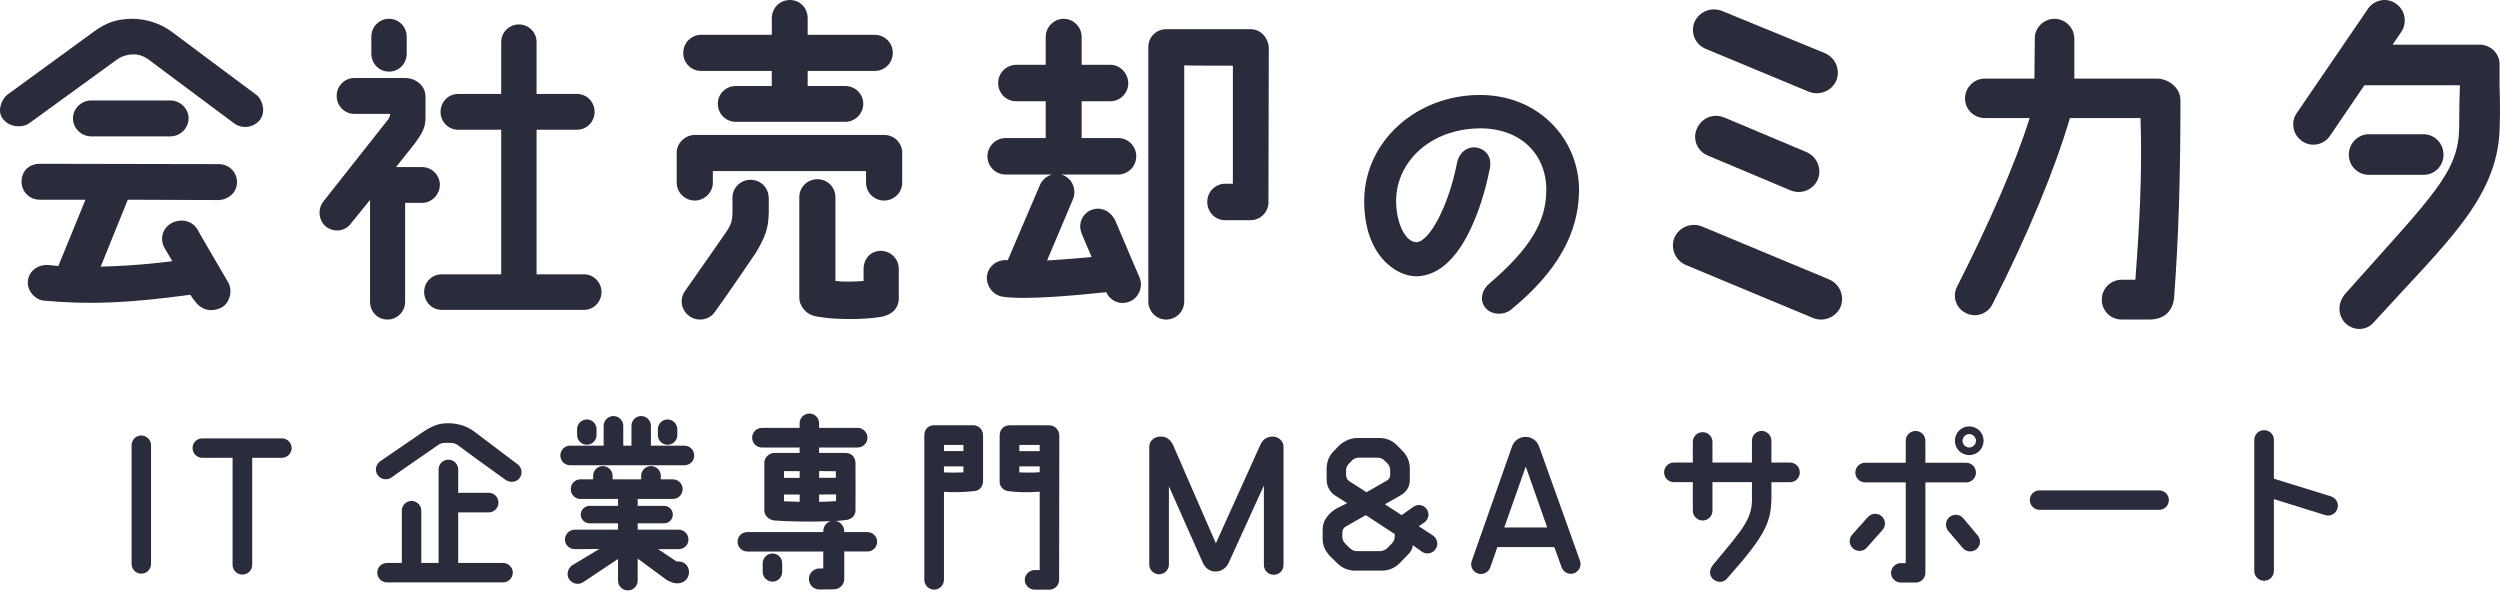
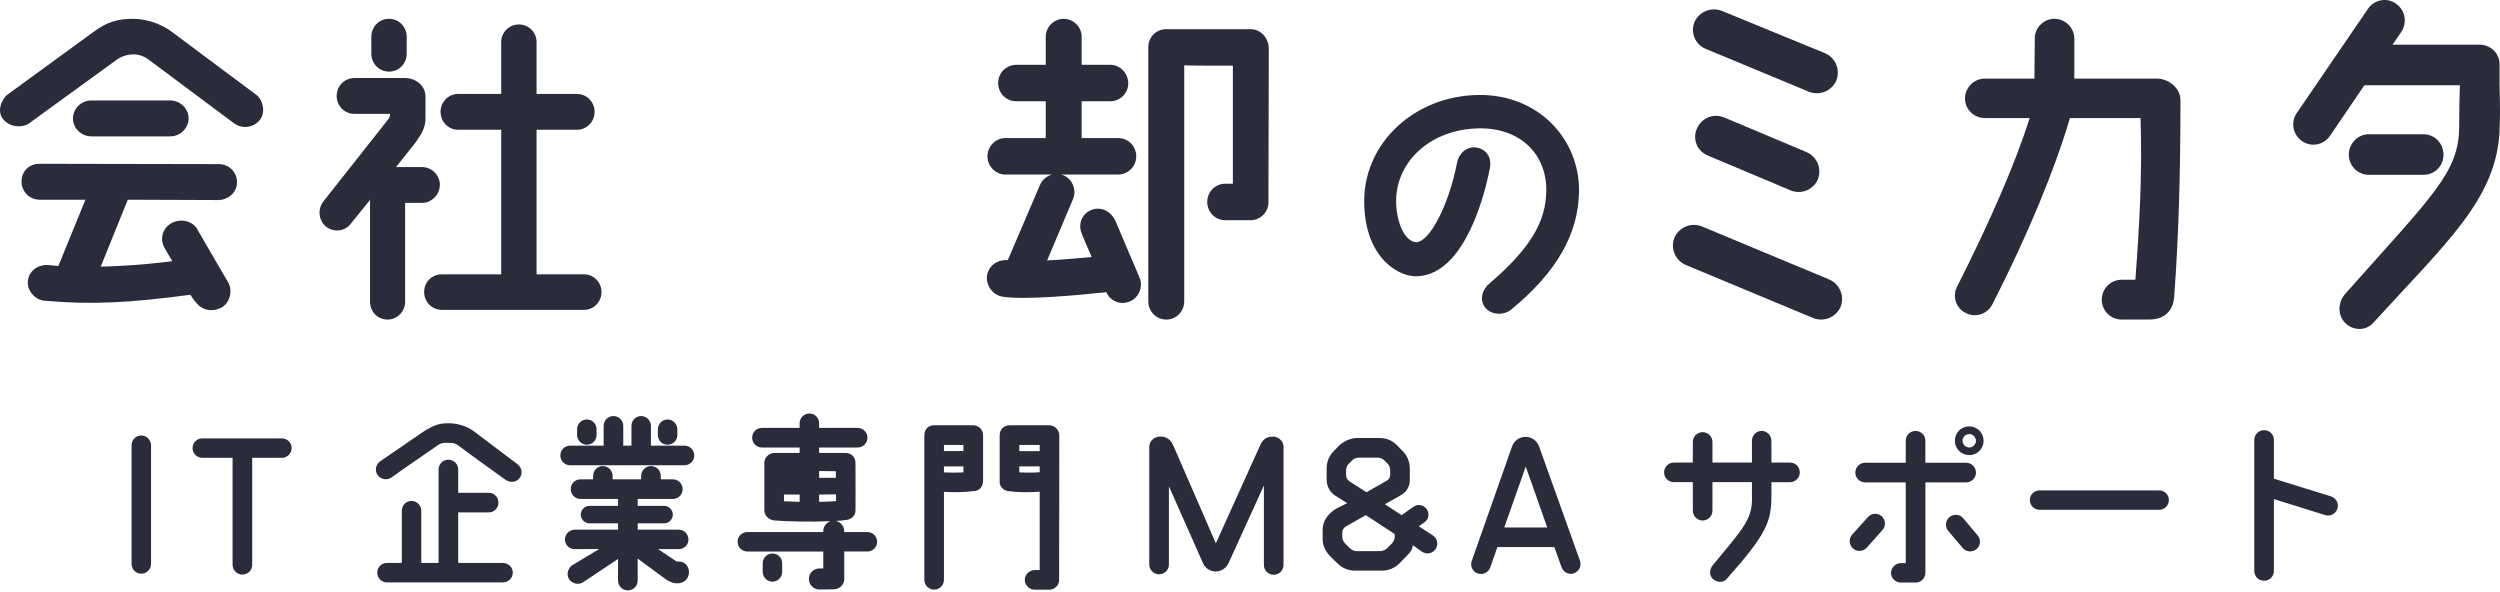
<svg xmlns="http://www.w3.org/2000/svg" width="266" height="63" viewBox="0 0 266 63" fill="none">
  <path d="M0.761 10.092L10.004 3.353C11.388 2.347 12.493 2 14.2 2C15.692 2.037 17.114 2.521 18.288 3.39C18.288 3.39 27.214 10.061 27.284 10.098C27.957 10.619 28.312 11.941 27.639 12.772C26.966 13.604 25.754 13.746 24.903 13.12L15.908 6.412C15.375 5.996 14.803 5.785 14.238 5.785C13.566 5.785 12.886 5.996 12.391 6.375L3.11 13.114C2.507 13.566 1.193 13.635 0.406 12.766C-0.483 11.829 0.298 10.439 0.761 10.092ZM4.208 21.249C3.142 21.249 2.291 20.38 2.291 19.337C2.291 18.295 3.002 17.426 4.246 17.426L23.304 17.463C24.37 17.463 25.221 18.332 25.221 19.375C25.221 20.628 24.084 21.286 23.265 21.286L13.597 21.249L10.715 28.372C12.385 28.335 15.019 28.198 17.863 27.851L18.327 27.783L17.476 26.325C16.981 25.387 17.298 24.239 18.295 23.718C19.222 23.234 20.567 23.439 21.101 24.587C21.101 24.624 24.3 30.079 24.3 30.079C24.764 30.91 24.478 32.269 23.519 32.753C22.561 33.206 21.494 33.063 20.783 32.095C20.745 32.095 20.25 31.363 20.25 31.363C13.743 32.232 9.693 32.443 4.678 31.99C3.827 31.922 2.831 30.985 2.97 29.868C3.078 28.825 4.037 28.13 5.142 28.198L6.208 28.304L9.09 21.249H4.221H4.208ZM9.719 10.687H18.111C19.177 10.687 20.066 11.556 20.066 12.598C20.066 13.641 19.177 14.51 18.111 14.51H9.719C8.652 14.51 7.763 13.641 7.763 12.598C7.763 11.556 8.652 10.687 9.719 10.687Z" fill="#2A2B3B" />
  <path d="M46.799 19.68C46.799 20.702 45.927 21.586 44.918 21.586H43.105V32.125C43.105 33.148 42.27 34 41.224 34C40.177 34 39.373 33.154 39.373 32.125V21.271L37.28 23.853C36.62 24.668 35.43 24.737 34.626 24.068C33.86 23.361 33.791 22.161 34.452 21.378L41.292 12.715C41.467 12.469 41.504 12.324 41.504 12.115H37.704C36.657 12.115 35.822 11.269 35.822 10.208C35.822 9.148 36.657 8.302 37.704 8.302H43.111C44.195 8.302 45.273 9.078 45.273 10.284V12.545C45.273 13.643 44.856 14.243 44.158 15.234L42.133 17.779H44.924C45.933 17.779 46.806 18.625 46.806 19.686L46.799 19.68ZM39.51 5.713V3.907C39.51 2.846 40.345 2 41.392 2C42.438 2 43.273 2.846 43.273 3.907V5.713C43.273 6.773 42.438 7.62 41.392 7.62C40.345 7.62 39.51 6.773 39.51 5.713ZM64 31.064C64 32.125 63.165 32.971 62.15 32.971H47.011C45.965 32.971 45.13 32.125 45.13 31.064C45.13 30.003 45.965 29.189 47.011 29.189H53.328V13.807H48.755C47.709 13.807 46.874 12.961 46.874 11.901C46.874 10.84 47.709 9.994 48.755 9.994H53.328V4.475C53.328 3.452 54.163 2.6 55.21 2.6C56.256 2.6 57.091 3.446 57.091 4.475V9.994H61.383C62.43 9.994 63.265 10.84 63.265 11.901C63.265 12.961 62.43 13.807 61.383 13.807H57.091V29.189H62.15C63.159 29.189 64 30.035 64 31.064Z" fill="#2A2B3B" />
-   <path d="M95.994 16.279V19.448C95.994 20.479 95.14 21.338 94.07 21.338C93 21.338 92.147 20.485 92.147 19.448V18.201H75.847V19.448C75.847 20.479 74.955 21.338 73.924 21.338C72.892 21.338 72 20.485 72 19.448V16.279C72 15.21 72.892 14.357 73.962 14.357H94.076C95.147 14.357 96 15.21 96 16.279H95.994ZM81.796 21.02V22.662C81.758 24.406 81.369 25.265 80.439 26.869C80.439 26.869 77.089 31.82 76.019 33.245C75.414 34.098 74.127 34.244 73.306 33.602C72.452 32.959 72.274 31.782 72.911 30.929C73.873 29.573 77.261 24.692 77.261 24.692C77.796 23.909 77.936 23.483 77.936 22.446V21.02C77.936 19.989 78.79 19.13 79.86 19.13C80.93 19.13 81.783 19.983 81.783 21.02H81.796ZM72.701 5.626C72.701 4.557 73.554 3.704 74.592 3.704H82.121V1.922C82.121 0.853 82.975 0 84.045 0C85.115 0 85.936 0.853 85.936 1.922V3.704H93.07C94.14 3.704 94.994 4.557 94.994 5.626C94.994 6.695 94.14 7.548 93.07 7.548H85.936V9.151H89.93C91 9.151 91.853 10.004 91.853 11.041C91.853 12.079 91 12.963 89.93 12.963H78.299C77.229 12.963 76.376 12.111 76.376 11.041C76.376 9.972 77.229 9.151 78.299 9.151H82.115V7.548H74.586C73.554 7.548 72.694 6.695 72.694 5.626H72.701ZM95.637 31.68C95.637 32.965 94.707 33.532 93.783 33.71C91.643 34.066 88.115 34.028 86.471 33.57C85.688 33.322 85.045 32.501 85.045 31.68V20.988C85.045 19.919 85.898 19.066 86.968 19.066C88.038 19.066 88.892 19.919 88.892 20.988V29.898C89.892 30.006 90.924 29.968 91.885 29.898V28.612C91.885 27.543 92.637 26.69 93.707 26.69C94.777 26.69 95.631 27.543 95.631 28.612V31.68H95.637Z" fill="#2A2B3B" />
  <path d="M121.294 29.651C121.649 30.66 121.048 31.848 120.054 32.131C119.099 32.452 118.105 31.99 117.713 31.09C114.593 31.412 108.994 31.951 106.621 31.559C105.596 31.379 104.849 30.3 105.026 29.26C105.241 28.219 106.159 27.603 107.19 27.68H107.228L110.632 19.728C111.056 18.719 112.157 18.25 113.151 18.649C114.106 19.047 114.568 20.197 114.176 21.167L111.411 27.712C112.866 27.641 114.815 27.461 116.156 27.352C115.663 26.202 115.163 25.085 115.024 24.654C114.707 23.646 115.27 22.567 116.302 22.278C117.295 21.989 118.289 22.567 118.713 23.575C119.314 25.014 121.301 29.651 121.301 29.651H121.294ZM105.064 16.632C105.064 15.591 105.912 14.692 106.975 14.692H111.265V10.774H108.114C107.051 10.774 106.203 9.913 106.203 8.834C106.203 7.755 107.051 6.927 108.114 6.894H111.265V3.908C111.265 2.867 112.151 2 113.176 2C114.201 2 115.087 2.861 115.087 3.908V6.894H118.137C119.162 6.894 120.016 7.755 120.048 8.834C120.048 9.913 119.2 10.774 118.137 10.774H115.087V14.692H118.985C120.048 14.692 120.896 15.553 120.896 16.632C120.896 17.711 120.048 18.54 118.985 18.572H106.975C105.95 18.572 105.064 17.711 105.064 16.632ZM134.968 21.488C134.968 22.567 134.12 23.427 133.057 23.427H130.33C129.305 23.427 128.451 22.567 128.451 21.488C128.451 20.409 129.299 19.548 130.362 19.548H131.178V6.991C131.178 6.991 126.078 6.991 126.002 6.952V32.06C126.002 33.139 125.154 34 124.091 34C123.028 34 122.18 33.139 122.18 32.06V5.012C122.18 3.933 123.028 3.105 124.091 3.105H133.089C134.152 3.105 135 4.075 135 5.154L134.962 21.481L134.968 21.488Z" fill="#2A2B3B" />
  <path d="M164.528 20.332C164.593 16.515 161.871 13.592 157.35 13.657C152.165 13.758 148.647 17.178 148.547 21.227C148.511 23.617 149.478 25.745 150.706 25.774C152.1 25.709 154.129 21.921 155.025 17.345C155.191 16.349 156.021 15.584 157.018 15.685C157.884 15.785 158.809 16.515 158.513 17.943C157.682 22.194 155.321 29.361 150.67 29.397C148.547 29.397 145.058 27.138 145.153 21.162C145.284 15.056 150.599 10.207 157.279 10.106C163.692 10.005 168.076 14.819 168.01 20.362C167.945 24.743 165.786 28.863 160.737 32.977C159.972 33.576 158.643 33.511 158.044 32.746C157.415 31.981 157.647 30.885 158.412 30.221C162.796 26.468 164.493 23.617 164.522 20.326L164.528 20.332Z" fill="#2A2B3B" />
  <path d="M181.084 24.092L194.649 29.744C195.757 30.234 196.293 31.506 195.838 32.654C195.346 33.758 194.069 34.292 192.916 33.838L179.351 28.186C178.243 27.696 177.707 26.424 178.162 25.276C178.654 24.172 179.931 23.638 181.084 24.092ZM183.22 1.162L194.194 5.666C195.302 6.156 195.838 7.428 195.383 8.576C194.891 9.68 193.614 10.214 192.461 9.76L181.524 5.212C180.372 4.759 179.836 3.494 180.291 2.346C180.783 1.242 182.06 0.708 183.212 1.162H183.22ZM183.469 12.502L192.226 16.188C193.335 16.677 193.871 17.95 193.415 19.098C192.924 20.202 191.646 20.735 190.494 20.246L181.737 16.56C180.585 16.107 180.049 14.798 180.548 13.694C181.04 12.546 182.317 12.012 183.469 12.51V12.502Z" fill="#2A2B3B" />
  <path d="M232 10.598C232 18.768 231.803 25.206 231.333 31.567C231.291 32.394 230.863 34 228.658 34H225.751C224.571 34 223.63 33.06 223.63 31.882C223.63 30.704 224.571 29.764 225.751 29.764H227.204C227.64 23.951 227.949 18.417 227.752 12.562H220.239C218.666 17.94 215.759 25.009 211.982 32.394C211.469 33.418 210.17 33.846 209.152 33.299C208.092 32.787 207.699 31.489 208.246 30.473C211.589 23.873 214.383 17.555 215.956 12.562H211.195C210.016 12.562 209.075 11.622 209.075 10.479C209.075 9.336 210.016 8.361 211.195 8.361H216.461L216.504 4.118C216.461 2.982 217.444 2 218.589 2C219.733 2 220.709 2.94 220.709 4.118V8.361H229.479C230.701 8.361 231.993 9.343 231.993 10.598H232Z" fill="#2A2B3B" />
  <path d="M265.962 13.836C265.644 21.226 260.186 25.905 252.518 34.348C251.727 35.235 250.343 35.199 249.51 34.348C248.676 33.462 248.761 32.128 249.552 31.241C258.922 20.7 261.655 18.321 261.655 13.432C261.655 11.493 261.697 10.325 261.732 9.07H251.572L247.893 14.478C247.222 15.444 245.873 15.689 244.927 15.004C243.939 14.319 243.698 12.942 244.412 11.976L251.967 0.916C252.638 -0.05 253.986 -0.295 254.933 0.389C255.921 1.074 256.161 2.408 255.483 3.418L254.572 4.751H263.822C265.009 4.751 265.997 5.718 265.955 6.893C265.913 10.685 266.075 10.245 265.955 13.836H265.962ZM252.045 18.602C250.858 18.602 249.912 17.636 249.912 16.46C249.912 15.285 250.858 14.283 252.045 14.283H257.856C259.042 14.283 259.988 15.249 259.988 16.46C259.988 17.672 259.042 18.602 257.856 18.602H252.045Z" fill="#2A2B3B" />
  <path d="M16.071 59.995C16.071 60.575 15.608 61.038 15.027 61.038C14.446 61.038 14 60.575 14 59.995V47.379C14 46.799 14.463 46.336 15.027 46.336C15.591 46.336 16.071 46.799 16.071 47.379V59.995Z" fill="#2A2B3B" />
  <path d="M21.531 46.643H29.992C30.552 46.643 31.036 47.106 31.036 47.67C31.036 48.233 30.552 48.713 29.992 48.713H26.835V60.092C26.835 60.672 26.372 61.135 25.791 61.135C25.21 61.135 24.747 60.672 24.747 60.092V48.713H21.531C20.95 48.713 20.487 48.25 20.487 47.67C20.487 47.089 20.95 46.643 21.531 46.643Z" fill="#2A2B3B" />
  <path d="M47.301 47.127C47.049 47.127 46.817 47.203 46.603 47.359C45.42 48.191 42.595 50.106 41.686 50.783C41.222 51.132 40.545 51.035 40.196 50.569C39.846 50.106 39.964 49.446 40.427 49.097L45.171 45.845C46.236 45.206 46.779 45.033 47.709 45.033C48.698 45.033 49.742 45.344 50.517 45.963L55.105 49.425C55.551 49.791 55.627 50.451 55.261 50.897C54.894 51.343 54.272 51.381 53.788 51.052C52.647 50.22 49.974 48.323 48.733 47.376C48.518 47.22 48.248 47.124 47.996 47.124H47.298L47.301 47.127ZM54.562 60.924C54.562 61.505 54.078 61.968 53.518 61.968H41.184C40.603 61.968 40.14 61.505 40.14 60.924C40.14 60.344 40.603 59.898 41.184 59.898H42.754V54.325C42.754 53.765 43.218 53.298 43.781 53.298C44.345 53.298 44.825 53.761 44.825 54.325V59.898H46.665V49.954C46.665 49.373 47.128 48.91 47.709 48.91C48.29 48.91 48.753 49.373 48.753 49.954V52.431H52.007C52.567 52.431 53.034 52.894 53.034 53.475C53.034 54.055 52.571 54.518 52.007 54.518H48.753V59.898H53.518C54.078 59.898 54.562 60.361 54.562 60.924Z" fill="#2A2B3B" />
  <path d="M73.87 48.461C73.87 49.041 73.407 49.504 72.826 49.504H60.665C60.084 49.504 59.621 49.041 59.621 48.461C59.621 47.88 60.084 47.417 60.665 47.417H64.227V45.31C64.227 44.729 64.711 44.266 65.271 44.266C65.831 44.266 66.315 44.729 66.315 45.31V47.417H67.187V45.31C67.187 44.729 67.65 44.266 68.213 44.266C68.777 44.266 69.258 44.729 69.258 45.31V47.417H72.819C73.4 47.417 73.864 47.88 73.864 48.461H73.87ZM70.019 58.426L71.993 59.743H72.207C72.826 59.743 73.331 60.206 73.31 60.942C73.272 61.56 72.788 62.103 72.014 62.065L71.761 62.044C71.626 62.023 71.063 61.812 70.869 61.657L67.847 59.432V61.774C67.847 62.355 67.384 62.818 66.803 62.818C66.222 62.818 65.758 62.355 65.758 61.774V59.473L62.1 61.913C61.596 62.279 60.938 62.127 60.589 61.681C60.24 61.218 60.375 60.52 60.842 60.171L63.767 58.409L61.153 58.43C60.572 58.43 60.109 57.967 60.109 57.403C60.109 56.84 60.572 56.36 61.153 56.36H65.762V55.683H62.723C62.218 55.683 61.792 55.258 61.792 54.753C61.792 54.249 62.218 53.824 62.723 53.824H65.762V53.088H61.755C61.194 53.088 60.728 52.625 60.728 52.044C60.728 51.464 61.191 51.001 61.755 51.001H63.11V50.634C63.11 50.054 63.573 49.591 64.137 49.591C64.701 49.591 65.181 50.054 65.181 50.634V51.001H68.22V50.634C68.22 50.054 68.684 49.591 69.265 49.591C69.846 49.591 70.309 50.054 70.309 50.634V51.001H71.588C72.169 51.001 72.632 51.464 72.632 52.044C72.632 52.625 72.169 53.088 71.588 53.088H67.85V53.824H70.658C71.163 53.824 71.588 54.231 71.588 54.753C71.588 55.275 71.163 55.683 70.658 55.683H67.85V56.36H72.207C72.788 56.36 73.251 56.823 73.251 57.403C73.251 57.984 72.788 58.43 72.207 58.43H70.019V58.426ZM61.402 46.294V45.676C61.402 45.095 61.865 44.632 62.446 44.632C63.027 44.632 63.473 45.095 63.473 45.676V46.294C63.473 46.854 63.01 47.321 62.446 47.321C61.882 47.321 61.402 46.858 61.402 46.294ZM69.998 46.294V45.676C69.998 45.095 70.461 44.632 71.025 44.632C71.588 44.632 72.069 45.095 72.069 45.676V46.294C72.069 46.854 71.606 47.321 71.025 47.321C70.444 47.321 69.998 46.858 69.998 46.294Z" fill="#2A2B3B" />
-   <path d="M93.33 57.635C93.33 58.215 92.867 58.678 92.286 58.678H89.828V61.602C89.828 62.22 89.323 62.704 88.704 62.704C88.666 62.704 87.193 62.725 87.193 62.725C86.591 62.725 86.069 62.241 86.069 61.622C86.048 61.004 86.553 60.499 87.172 60.482H87.597V58.682H79.524C78.943 58.682 78.48 58.219 78.48 57.638C78.48 57.058 78.943 56.612 79.524 56.612H87.597V56.515C87.597 56.011 87.926 55.586 88.393 55.451C86.284 55.548 83.725 55.489 82.369 55.375C81.809 55.316 81.325 54.871 81.325 54.29V49.221C81.325 48.699 81.788 48.254 82.293 48.195H85.08V47.614H81.073C80.492 47.614 80.029 47.151 80.029 46.571C80.029 45.99 80.492 45.527 81.073 45.527H85.08V45.044C85.08 44.463 85.544 44 86.124 44C86.705 44 87.151 44.463 87.151 45.044V45.527H91.256C91.816 45.527 92.3 45.99 92.3 46.571C92.3 47.151 91.816 47.614 91.256 47.614H87.151V48.195H89.938C90.595 48.174 91.024 48.658 91.024 49.259C91.045 51.021 91.024 54.29 91.024 54.29C91.024 54.871 90.616 55.278 89.959 55.334C89.61 55.372 89.378 55.41 88.932 55.43C89.437 55.527 89.824 55.99 89.824 56.515V56.612H92.283C92.864 56.612 93.327 57.075 93.327 57.638L93.33 57.635ZM83.224 59.936V60.845C83.224 61.425 82.76 61.888 82.197 61.888C81.633 61.888 81.152 61.425 81.152 60.845V59.936C81.152 59.356 81.616 58.893 82.197 58.893C82.777 58.893 83.224 59.356 83.224 59.936ZM83.417 50.842H85.084V50.126H83.417V50.842ZM83.417 53.336C83.804 53.357 84.406 53.374 85.084 53.395V52.621H83.417V53.336ZM87.155 50.123V50.838H88.936V50.14L87.155 50.119V50.123ZM88.956 52.6L87.155 52.621V53.395C87.968 53.374 88.51 53.357 88.956 53.319V52.604V52.6Z" fill="#2A2B3B" />
+   <path d="M93.33 57.635C93.33 58.215 92.867 58.678 92.286 58.678H89.828V61.602C89.828 62.22 89.323 62.704 88.704 62.704C88.666 62.704 87.193 62.725 87.193 62.725C86.591 62.725 86.069 62.241 86.069 61.622C86.048 61.004 86.553 60.499 87.172 60.482H87.597V58.682H79.524C78.943 58.682 78.48 58.219 78.48 57.638C78.48 57.058 78.943 56.612 79.524 56.612H87.597V56.515C87.597 56.011 87.926 55.586 88.393 55.451C86.284 55.548 83.725 55.489 82.369 55.375C81.809 55.316 81.325 54.871 81.325 54.29V49.221C81.325 48.699 81.788 48.254 82.293 48.195H85.08V47.614H81.073C80.492 47.614 80.029 47.151 80.029 46.571C80.029 45.99 80.492 45.527 81.073 45.527H85.08V45.044C85.08 44.463 85.544 44 86.124 44C86.705 44 87.151 44.463 87.151 45.044V45.527H91.256C91.816 45.527 92.3 45.99 92.3 46.571C92.3 47.151 91.816 47.614 91.256 47.614H87.151V48.195H89.938C90.595 48.174 91.024 48.658 91.024 49.259C91.045 51.021 91.024 54.29 91.024 54.29C91.024 54.871 90.616 55.278 89.959 55.334C89.61 55.372 89.378 55.41 88.932 55.43C89.437 55.527 89.824 55.99 89.824 56.515V56.612H92.283C92.864 56.612 93.327 57.075 93.327 57.638L93.33 57.635ZM83.224 59.936V60.845C83.224 61.425 82.76 61.888 82.197 61.888C81.633 61.888 81.152 61.425 81.152 60.845V59.936C81.152 59.356 81.616 58.893 82.197 58.893C82.777 58.893 83.224 59.356 83.224 59.936ZM83.417 50.842V50.126H83.417V50.842ZM83.417 53.336C83.804 53.357 84.406 53.374 85.084 53.395V52.621H83.417V53.336ZM87.155 50.123V50.838H88.936V50.14L87.155 50.119V50.123ZM88.956 52.6L87.155 52.621V53.395C87.968 53.374 88.51 53.357 88.956 53.319V52.604V52.6Z" fill="#2A2B3B" />
  <path d="M100.436 52.331V61.695C100.436 62.255 99.973 62.738 99.392 62.738C98.811 62.738 98.348 62.255 98.348 61.695V46.35C98.348 45.538 98.908 45.247 99.392 45.247H103.534C103.96 45.247 104.599 45.538 104.599 46.35V51.166C104.578 51.823 104.212 52.193 103.669 52.251C102.583 52.369 101.422 52.407 100.436 52.327V52.331ZM102.507 47.338H100.436V47.994H102.507V47.338ZM102.507 50.261V49.622H100.436V50.261C101.055 50.299 101.792 50.299 102.507 50.261ZM112.694 61.698C112.694 62.258 112.23 62.742 111.65 62.742H110.08C109.52 62.742 109.035 62.258 109.035 61.698C109.035 61.139 109.52 60.655 110.08 60.655H110.623V52.314C109.423 52.41 108.223 52.39 107.272 52.255C106.809 52.196 106.401 51.809 106.363 51.363V46.353C106.363 45.579 106.923 45.251 107.428 45.251H111.57C112.248 45.213 112.711 45.773 112.711 46.353C112.711 46.374 112.69 61.698 112.69 61.698H112.694ZM108.455 47.998H110.623V47.341H108.455V47.998ZM110.623 50.244V49.625H108.455V50.265C109.112 50.285 109.886 50.303 110.623 50.244Z" fill="#2A2B3B" />
  <path d="M136.566 47.514V60.112C136.566 60.693 136.103 61.156 135.522 61.156C134.941 61.156 134.478 60.693 134.478 60.112V51.657L130.723 59.902C130.47 60.444 129.948 60.81 129.346 60.81C128.745 60.81 128.223 60.444 127.991 59.902L124.371 51.736V60.078C124.371 60.638 123.887 61.104 123.326 61.104C122.766 61.104 122.282 60.641 122.282 60.078V47.538C122.282 46.937 122.804 46.474 123.385 46.453C124.122 46.395 124.585 46.82 124.837 47.4L129.367 57.811L134.052 47.438C134.305 46.858 134.633 46.471 135.428 46.45C136.009 46.45 136.57 46.934 136.57 47.514H136.566Z" fill="#2A2B3B" />
  <path d="M150.953 55.99L152.465 56.978C152.928 57.289 153.083 57.925 152.755 58.409C152.444 58.893 151.808 59.027 151.323 58.72L150.317 58.005C150.297 58.257 150.279 58.45 149.968 58.837L148.903 59.94C148.398 60.444 147.741 60.714 147.043 60.714H144.176C143.461 60.714 142.8 60.444 142.299 59.94L141.504 59.166C140.923 58.509 140.729 57.984 140.729 57.289V56.381C140.729 55.144 141.676 54.425 142.181 54.117L143.343 53.537L142.084 52.742C141.504 52.376 141.154 51.737 141.154 51.039V49.84C141.154 49.142 141.424 48.464 141.929 47.981L142.51 47.379C143.111 46.837 143.844 46.605 144.387 46.605H146.77C147.582 46.605 148.146 46.896 148.647 47.379L149.228 47.981C149.733 48.464 150.003 49.142 150.003 49.84V51.059C150.023 51.737 149.653 52.355 149.055 52.683C148.592 52.953 147.99 53.302 147.351 53.651L149.131 54.812L150.39 53.92C150.853 53.592 151.476 53.706 151.804 54.173C152.133 54.636 152.018 55.258 151.552 55.586L150.95 55.994L150.953 55.99ZM148.398 56.823L145.321 54.812C144.45 55.316 143.654 55.759 143.17 56.032C142.956 56.166 142.821 56.398 142.821 56.65V57.113C142.821 57.365 142.918 57.618 143.111 57.811C143.284 57.984 143.461 58.198 143.654 58.354C143.924 58.547 144.08 58.644 144.353 58.644H146.811C147.081 58.644 147.371 58.526 147.565 58.354C147.738 58.181 147.931 57.987 148.108 57.811C148.281 57.618 148.398 57.365 148.398 57.113V56.823ZM145.397 52.372L147.565 51.135C147.779 51.018 147.914 50.786 147.914 50.534V50.03C147.914 49.76 147.817 49.508 147.624 49.314C147.527 49.218 147.409 49.1 147.295 48.986C147.102 48.793 146.849 48.696 146.597 48.696H144.564C144.311 48.696 144.042 48.793 143.865 48.986L143.537 49.314C143.343 49.508 143.225 49.76 143.225 50.03V50.572C143.225 50.824 143.36 51.056 143.575 51.211L145.393 52.372H145.397Z" fill="#2A2B3B" />
  <path d="M163.754 47.493L168.111 59.663C168.304 60.206 168.014 60.803 167.471 60.997C166.928 61.19 166.347 60.9 166.154 60.358L165.379 58.208H159.318L158.564 60.375C158.37 60.917 157.769 61.208 157.229 61.014C156.69 60.821 156.396 60.24 156.59 59.698L160.887 47.486C161.102 46.885 161.683 46.481 162.319 46.481C162.955 46.481 163.54 46.889 163.75 47.486L163.754 47.493ZM164.625 56.125L162.34 49.643L160.054 56.125H164.625Z" fill="#2A2B3B" />
  <path d="M191.499 50.261C191.499 50.842 191.036 51.305 190.455 51.305H188.48V52.697C188.48 55.465 188.017 56.781 183.716 61.598C183.349 62.044 182.63 61.985 182.225 61.577C181.817 61.152 181.897 60.551 182.263 60.105C185.534 56.159 186.503 55.192 186.406 52.79V51.301H182.205V54.338C182.205 54.919 181.721 55.382 181.16 55.382C180.6 55.382 180.116 54.919 180.116 54.338V51.301H178.104C177.523 51.301 177.06 50.838 177.06 50.258C177.06 49.677 177.523 49.214 178.104 49.214H180.116V47.01C180.116 46.45 180.58 45.983 181.16 45.983C181.741 45.983 182.205 46.446 182.205 47.01V49.214H186.406V46.892C186.406 46.312 186.869 45.849 187.433 45.849C187.996 45.849 188.477 46.312 188.477 46.892V49.214H190.451C191.032 49.214 191.496 49.677 191.496 50.258L191.499 50.261Z" fill="#2A2B3B" />
  <path d="M198.742 55.023C199.13 54.577 199.787 54.56 200.215 54.926C200.641 55.313 200.679 55.969 200.291 56.398L198.625 58.274C198.238 58.699 197.581 58.737 197.152 58.35C196.727 57.963 196.689 57.307 197.076 56.878L198.742 55.019V55.023ZM210.243 50.282C210.243 50.862 209.779 51.325 209.199 51.325H204.863V60.942C204.863 61.522 204.399 61.985 203.818 61.985H202.249C201.688 61.985 201.204 61.522 201.204 60.959C201.204 60.396 201.688 59.915 202.249 59.915H202.771V51.325H198.452C197.871 51.325 197.408 50.862 197.408 50.282C197.408 49.701 197.871 49.238 198.452 49.238H202.771V46.896C202.771 46.315 203.234 45.852 203.815 45.852C204.396 45.852 204.859 46.315 204.859 46.896V49.238H209.195C209.776 49.238 210.239 49.701 210.239 50.282H210.243ZM208.887 55.14L210.416 56.958C210.803 57.403 210.744 58.06 210.298 58.43C209.852 58.796 209.195 58.741 208.825 58.295L207.297 56.495C206.93 56.049 206.986 55.392 207.414 55.023C207.86 54.656 208.517 54.694 208.887 55.14ZM209.527 45.368C210.378 45.368 211.055 46.046 211.055 46.896C211.055 47.746 210.378 48.423 209.527 48.423C208.676 48.423 207.999 47.746 207.999 46.896C207.999 46.046 208.676 45.368 209.527 45.368ZM209.527 47.614C209.914 47.614 210.243 47.286 210.243 46.899C210.243 46.512 209.914 46.184 209.527 46.184C209.14 46.184 208.811 46.512 208.811 46.899C208.811 47.286 209.14 47.614 209.527 47.614Z" fill="#2A2B3B" />
  <path d="M230.768 53.202C230.768 53.782 230.305 54.245 229.724 54.245H217.02C216.439 54.245 215.976 53.782 215.976 53.202C215.976 52.621 216.439 52.175 217.02 52.175H229.724C230.305 52.175 230.768 52.638 230.768 53.202Z" fill="#2A2B3B" />
  <path d="M248.7 54.11C248.527 54.67 247.946 54.981 247.403 54.808L241.943 53.105V60.748C241.943 61.329 241.48 61.792 240.899 61.792C240.318 61.792 239.855 61.329 239.855 60.748V46.795C239.855 46.236 240.318 45.769 240.899 45.769C241.48 45.769 241.943 46.232 241.943 46.795V50.935L248.005 52.811C248.565 52.984 248.876 53.565 248.703 54.107L248.7 54.11Z" fill="#2A2B3B" />
</svg>